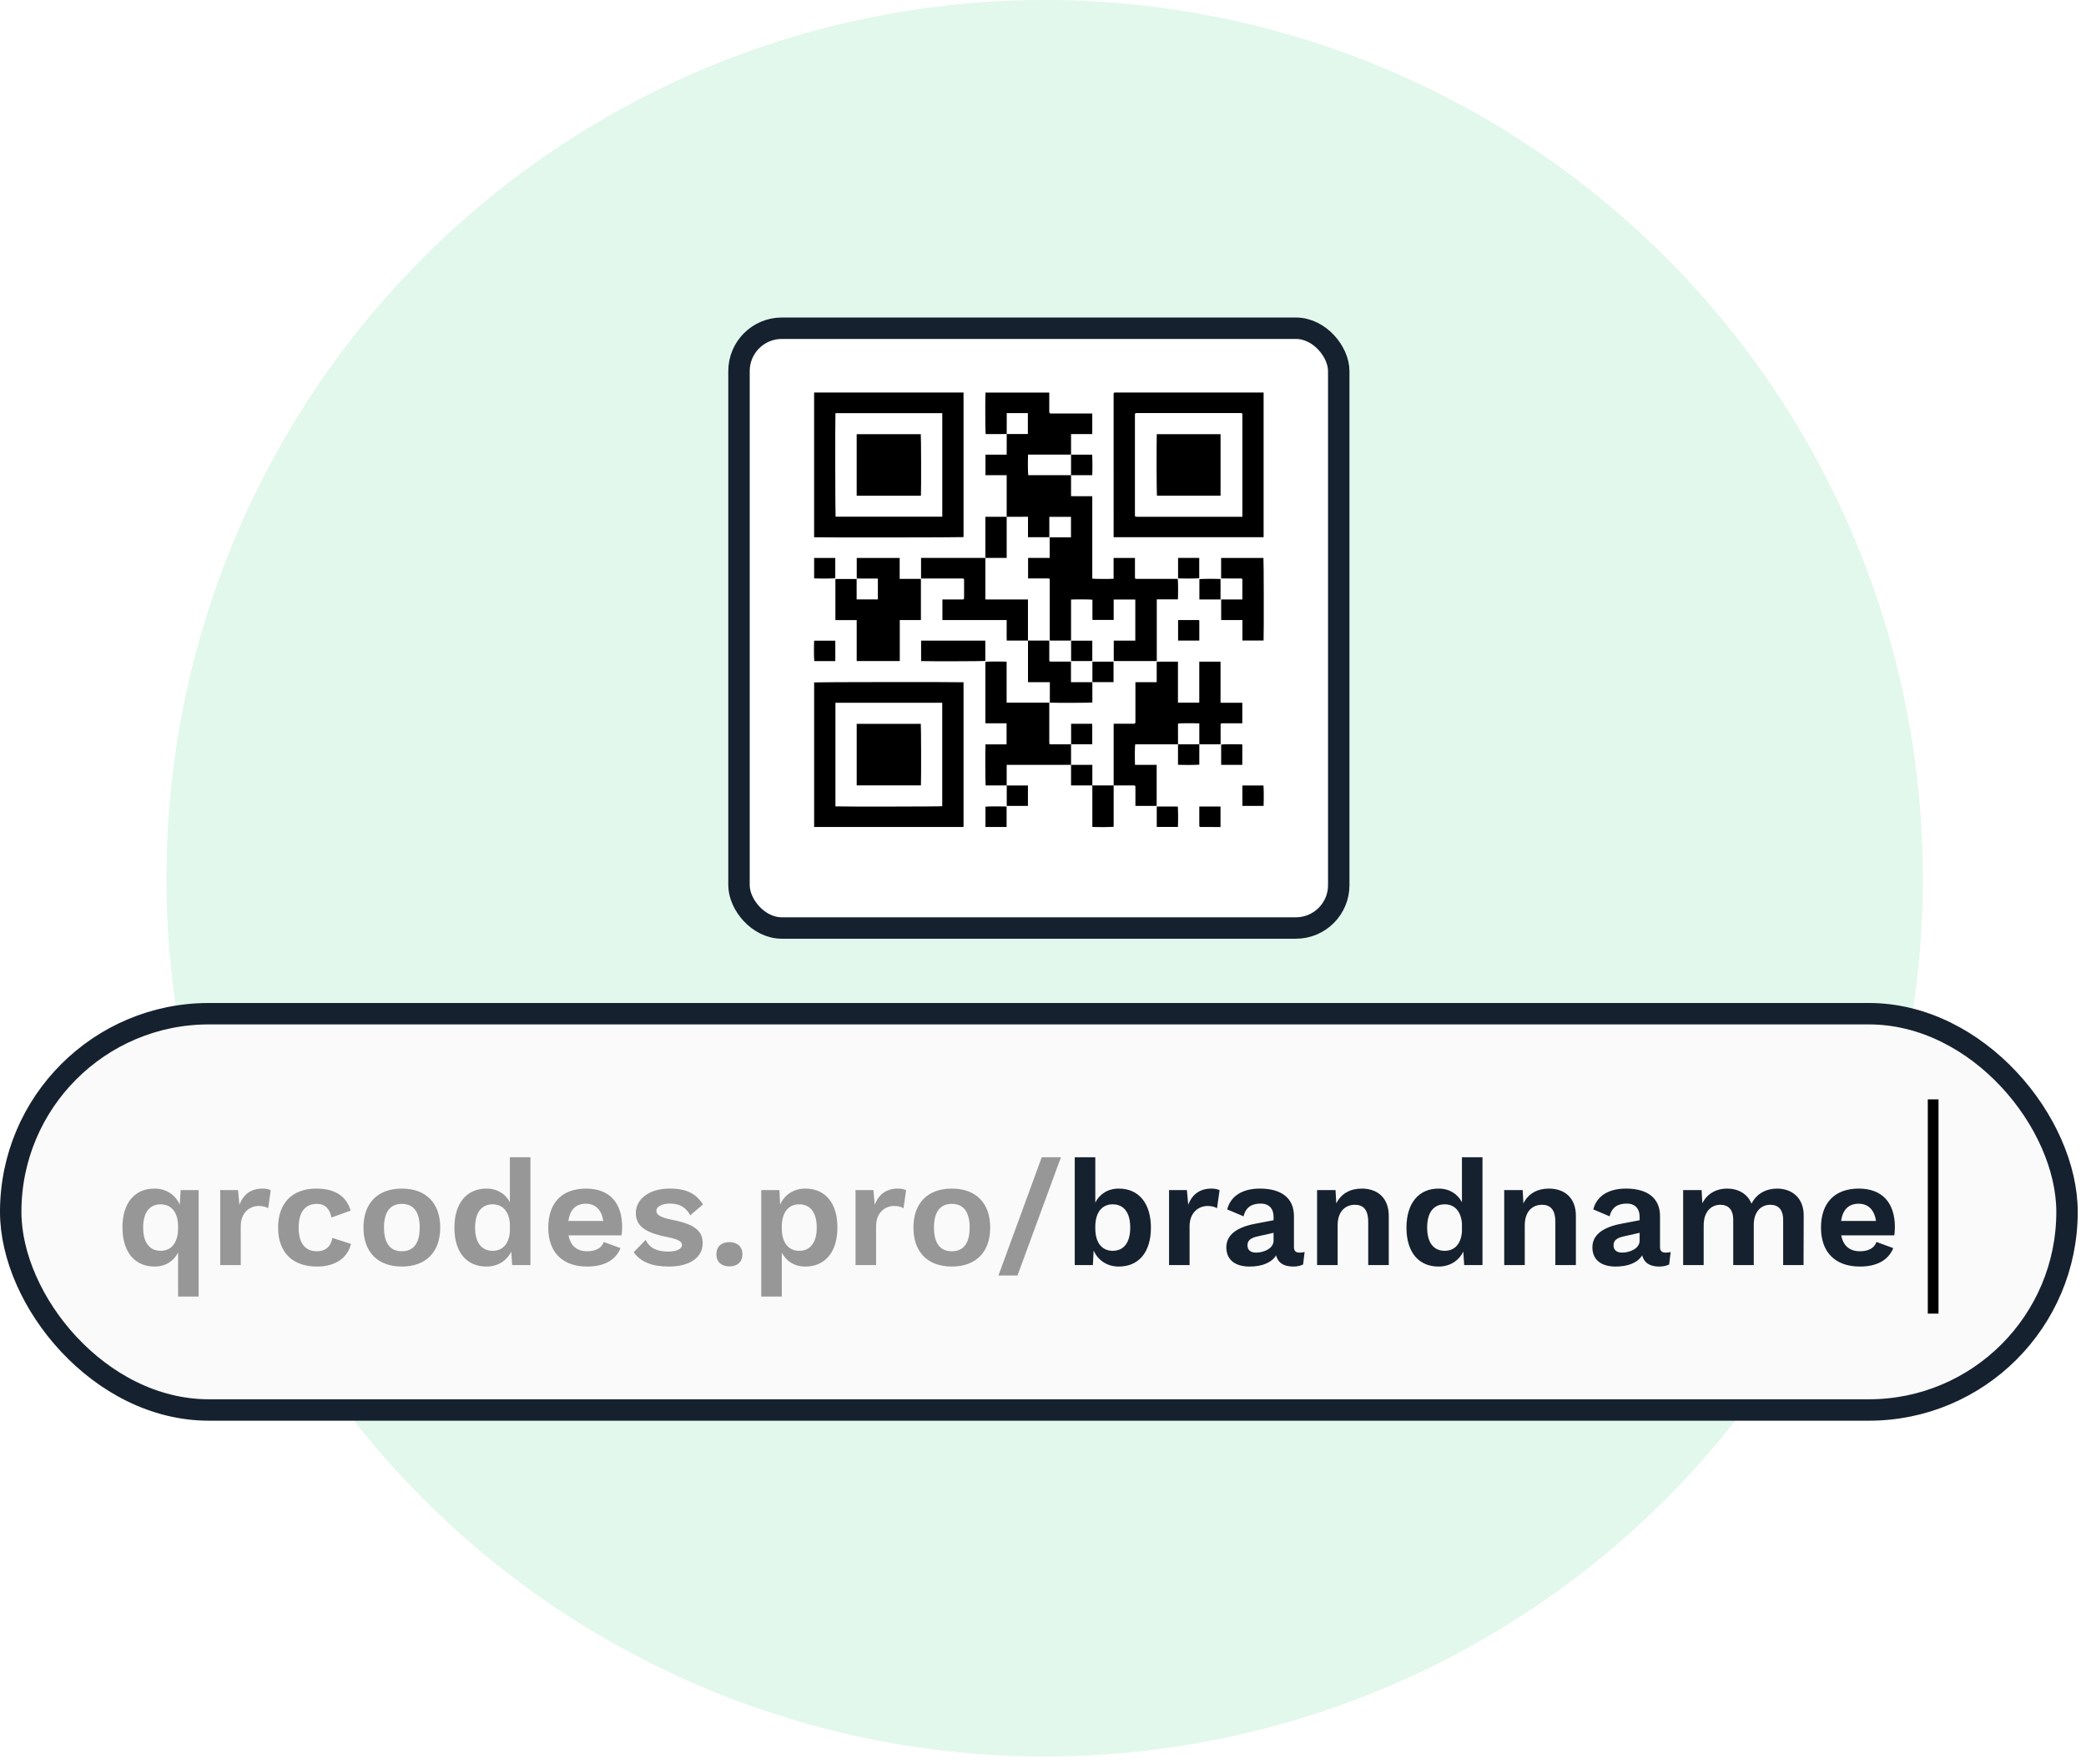
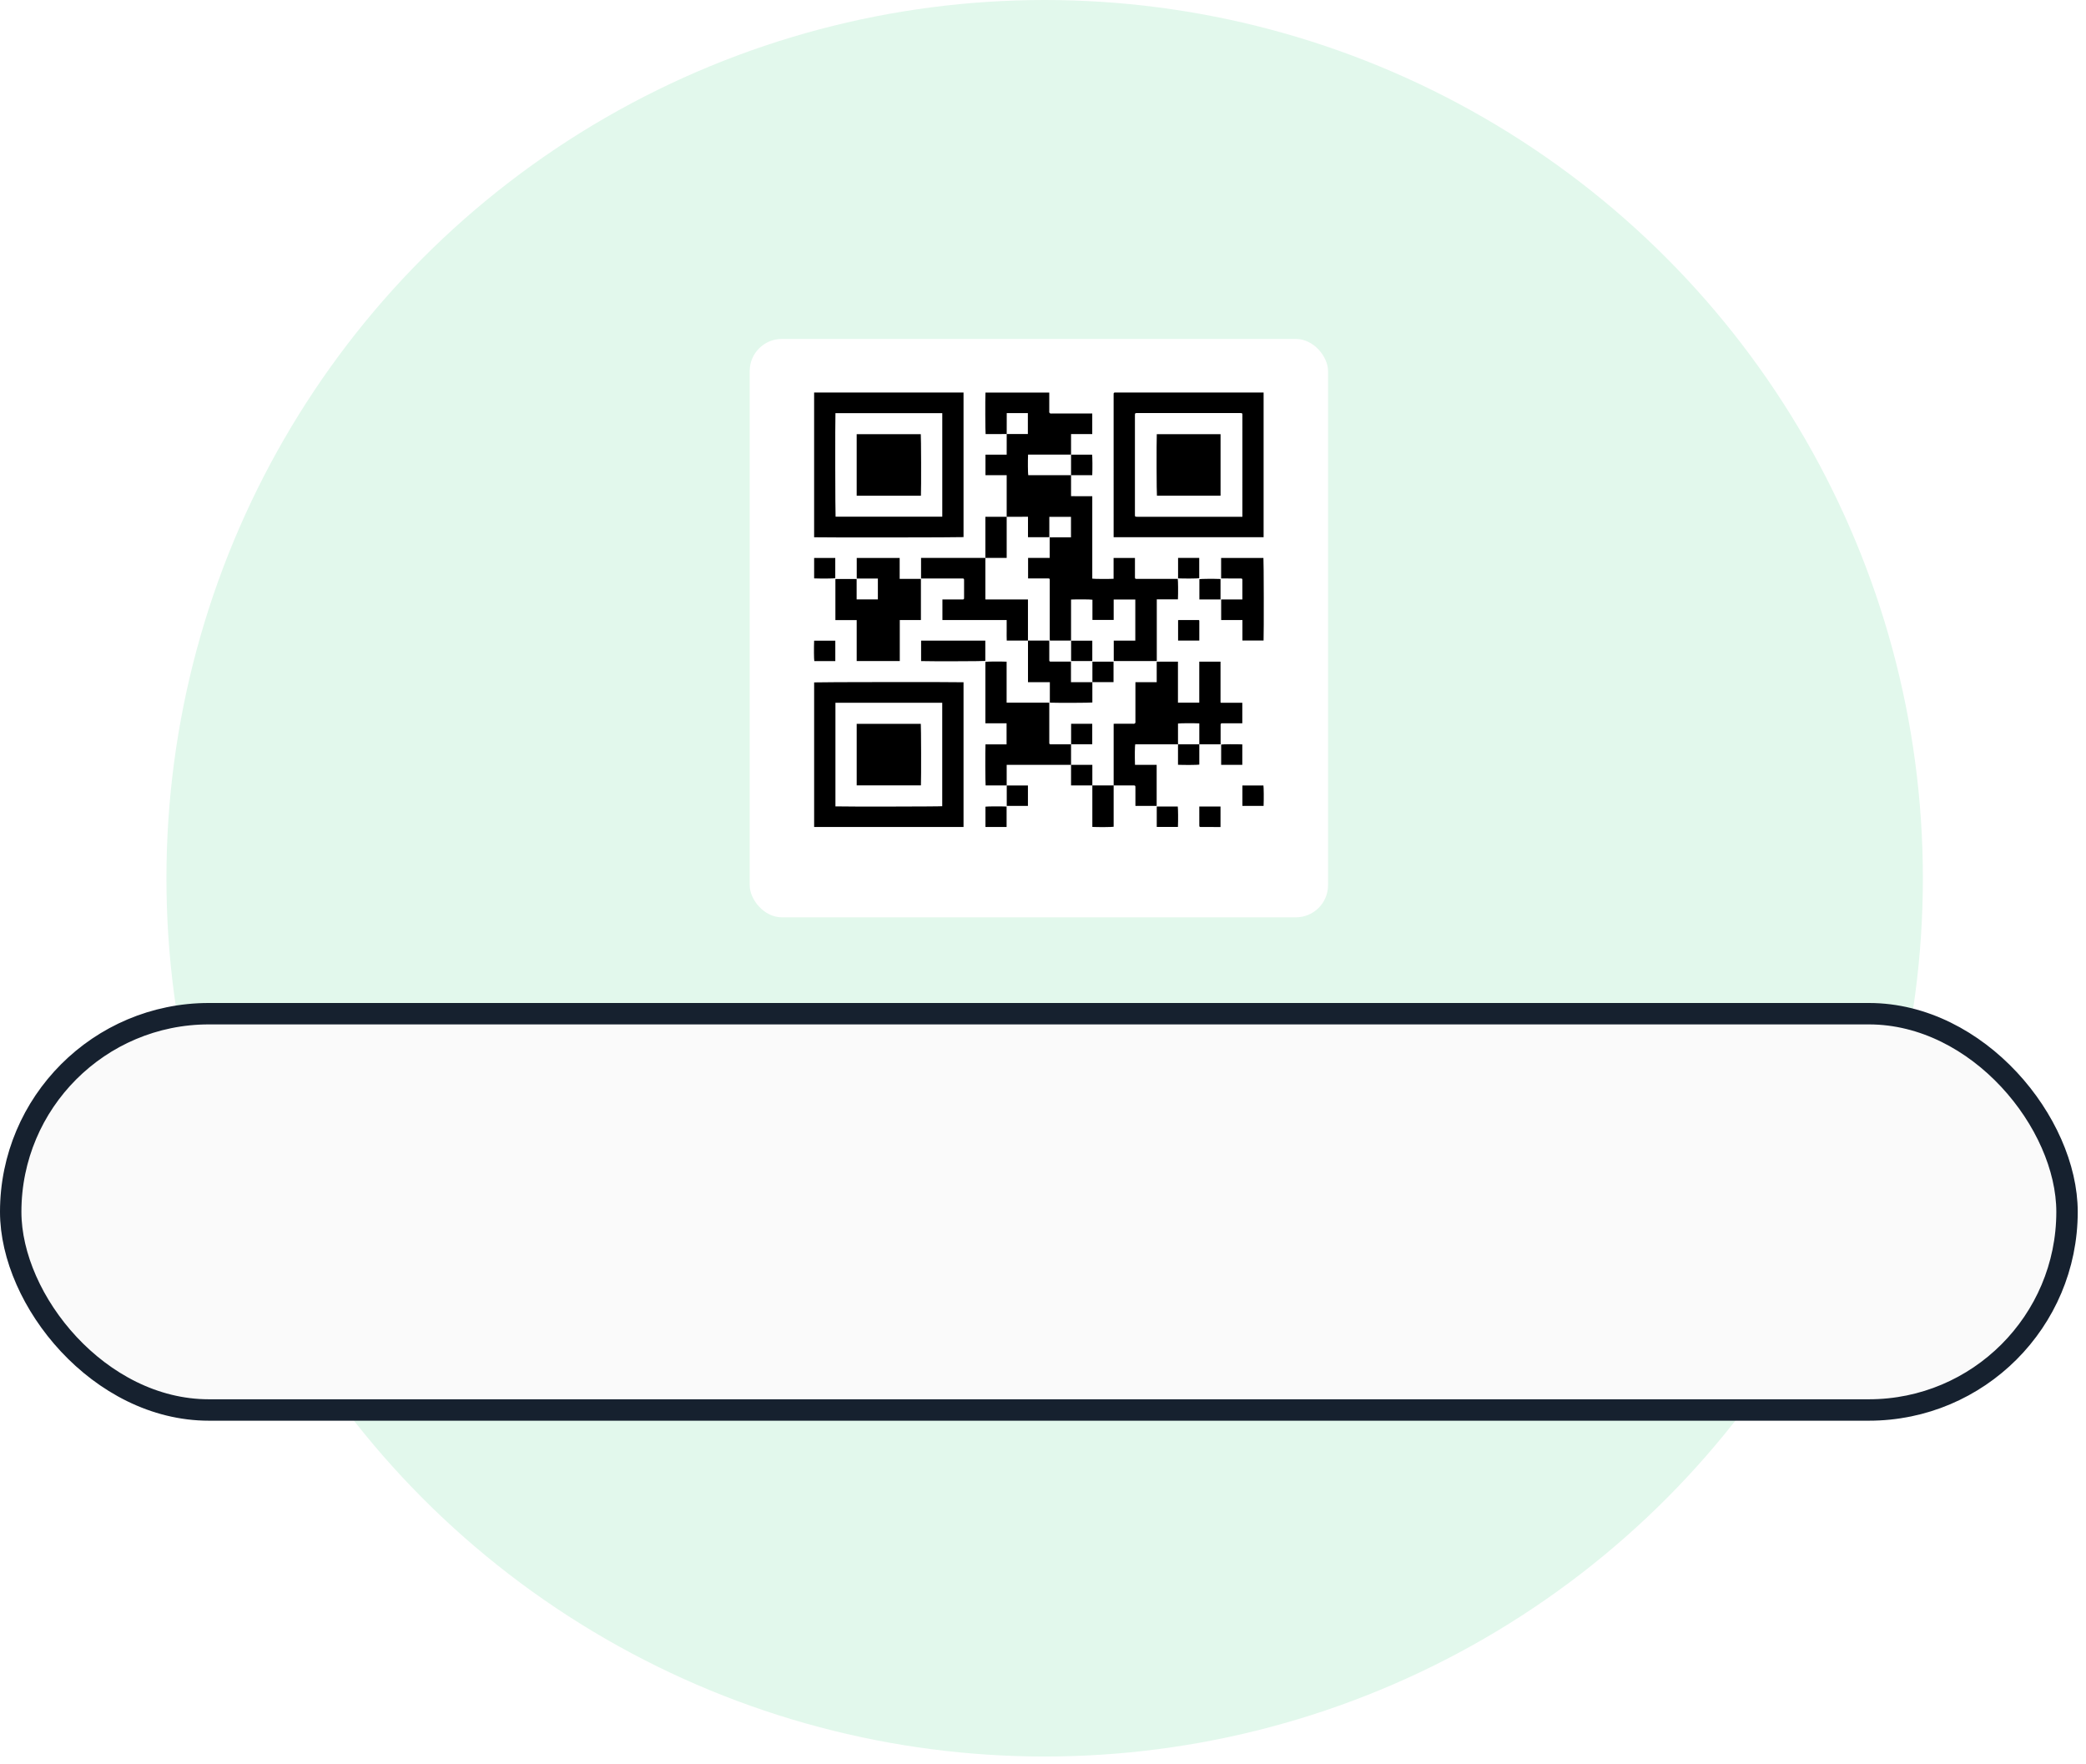
<svg xmlns="http://www.w3.org/2000/svg" width="188" height="159" viewBox="0 0 188 159" fill="none">
  <circle cx="94.149" cy="79.149" r="79.149" fill="#E2F8EC" />
  <rect x="0.965" y="91.355" width="185.325" height="35.714" rx="17.857" fill="#FAFAFA" stroke="#16212F" stroke-width="1.93" />
-   <line x1="174.225" y1="99.077" x2="174.225" y2="118.382" stroke="black" stroke-width="0.965" />
  <g filter="url(#filter0_d_2_557)">
    <rect x="67.566" y="28.616" width="52.123" height="52.123" rx="2.896" fill="white" />
-     <rect x="66.601" y="27.65" width="54.053" height="54.053" rx="3.861" stroke="#16212F" stroke-width="1.93" />
  </g>
  <path d="M90.727 46.572C90.727 45.326 90.727 44.08 90.727 42.826C90.083 42.826 89.453 42.826 88.815 42.826C88.815 42.211 88.815 41.602 88.815 40.986C88.812 40.988 88.816 40.983 88.822 40.978C88.827 40.975 88.834 40.972 88.84 40.972C89.464 40.972 90.089 40.972 90.727 40.972C90.727 40.35 90.727 39.734 90.729 39.116C91.362 39.113 91.999 39.113 92.636 39.113C92.636 38.481 92.636 37.855 92.636 37.23C91.998 37.23 91.368 37.23 90.732 37.23C90.732 37.863 90.732 38.49 90.729 39.116C90.094 39.118 89.461 39.118 88.828 39.118C88.798 38.946 88.786 35.958 88.815 35.378C90.725 35.378 92.635 35.378 94.565 35.378C94.565 35.424 94.565 35.476 94.565 35.529C94.565 36.036 94.565 36.544 94.565 37.051C94.565 37.092 94.553 37.138 94.569 37.173C94.585 37.209 94.622 37.249 94.66 37.262C94.704 37.276 94.758 37.265 94.808 37.265C95.945 37.265 97.082 37.265 98.219 37.265C98.29 37.265 98.36 37.265 98.439 37.265C98.439 37.883 98.439 38.496 98.439 39.117C97.804 39.117 97.173 39.117 96.528 39.117C96.528 39.74 96.528 40.356 96.528 40.971C95.237 40.971 93.945 40.971 92.654 40.971C92.627 41.553 92.637 42.656 92.67 42.824C93.956 42.824 95.242 42.824 96.528 42.824C96.528 43.448 96.528 44.073 96.528 44.713C96.845 44.723 97.162 44.716 97.478 44.717C97.797 44.718 98.116 44.717 98.441 44.717C98.441 47.199 98.441 49.674 98.441 52.148C98.62 52.178 99.865 52.186 100.362 52.161C100.362 51.54 100.362 50.917 100.362 50.286C101.004 50.286 101.64 50.286 102.287 50.286C102.287 50.517 102.287 50.749 102.287 50.981C102.287 51.324 102.286 51.668 102.287 52.01C102.287 52.153 102.306 52.17 102.456 52.17C103.586 52.171 104.716 52.17 105.846 52.17C105.946 52.17 106.046 52.17 106.145 52.17C106.177 52.335 106.187 53.428 106.16 54.016C105.53 54.016 104.9 54.016 104.255 54.016C104.255 55.872 104.255 57.72 104.255 59.575C102.955 59.575 101.672 59.575 100.377 59.575C100.377 58.967 100.377 58.354 100.377 57.733C101.02 57.733 101.665 57.733 102.319 57.733C102.319 56.495 102.319 55.264 102.319 54.029C101.674 54.029 101.029 54.029 100.37 54.029C100.37 54.64 100.37 55.254 100.37 55.871C99.725 55.871 99.094 55.871 98.456 55.871C98.456 55.263 98.456 54.654 98.456 54.047C98.276 54.014 97.144 54.005 96.528 54.03C96.528 55.263 96.528 56.496 96.528 57.729C95.896 57.729 95.263 57.729 94.616 57.729C94.614 57.678 94.609 57.626 94.609 57.573C94.609 55.844 94.609 54.115 94.609 52.386C94.609 52.358 94.609 52.331 94.609 52.303C94.608 52.136 94.601 52.129 94.433 52.129C93.844 52.129 93.254 52.129 92.656 52.129C92.656 51.512 92.656 50.898 92.656 50.278C93.305 50.278 93.95 50.278 94.602 50.278C94.602 49.662 94.602 49.053 94.602 48.431C94.926 48.416 95.244 48.425 95.56 48.424C95.879 48.422 96.198 48.424 96.522 48.424C96.522 47.807 96.522 47.198 96.522 46.58C95.877 46.58 95.227 46.58 94.57 46.58C94.57 47.19 94.57 47.798 94.57 48.415C93.932 48.415 93.302 48.415 92.661 48.415C92.666 48.419 92.66 48.416 92.655 48.411C92.652 48.405 92.647 48.399 92.647 48.393C92.647 47.791 92.647 47.187 92.647 46.571C92.002 46.572 91.364 46.572 90.727 46.572ZM113.688 35.373C109.331 35.373 104.974 35.374 100.617 35.372C100.353 35.372 100.365 35.38 100.365 35.62C100.366 39.819 100.366 44.019 100.366 48.218C100.366 48.285 100.366 48.351 100.366 48.416C104.882 48.416 109.384 48.416 113.882 48.416C113.882 44.065 113.882 39.724 113.882 35.373C113.813 35.373 113.751 35.373 113.688 35.373ZM111.767 46.572C108.69 46.572 105.613 46.571 102.537 46.573C102.272 46.573 102.285 46.565 102.285 46.324C102.286 43.368 102.287 40.411 102.285 37.456C102.285 37.227 102.29 37.224 102.533 37.224C105.595 37.226 108.658 37.226 111.72 37.224C111.984 37.224 111.97 37.235 111.97 37.475C111.969 40.438 111.969 43.401 111.969 46.364C111.969 46.431 111.969 46.498 111.969 46.572C111.893 46.572 111.83 46.572 111.767 46.572ZM73.373 48.419C74.109 48.45 86.657 48.436 86.838 48.405C86.838 44.062 86.838 39.721 86.838 35.376C82.348 35.376 77.864 35.376 73.373 35.376C73.373 39.736 73.373 44.077 73.373 48.419ZM84.922 46.566C81.715 46.566 78.511 46.566 75.306 46.566C75.276 46.393 75.263 37.887 75.294 37.233C78.498 37.233 81.701 37.233 84.922 37.233C84.922 40.346 84.922 43.453 84.922 46.566ZM86.838 61.485C86.082 61.454 73.555 61.467 73.374 61.498C73.374 65.841 73.374 70.182 73.374 74.527C77.864 74.527 82.348 74.527 86.838 74.527C86.838 70.168 86.838 65.826 86.838 61.485ZM84.918 63.334C84.918 66.443 84.918 69.549 84.918 72.656C84.737 72.689 76.1 72.702 75.293 72.671C75.293 69.565 75.293 66.459 75.293 63.334C78.504 63.334 81.707 63.334 84.918 63.334ZM102.071 70.783C102.113 70.783 102.156 70.782 102.199 70.783C102.291 70.787 102.324 70.816 102.327 70.9C102.33 70.955 102.329 71.009 102.329 71.064C102.329 71.584 102.329 72.104 102.329 72.628C102.973 72.628 103.608 72.628 104.244 72.628C104.244 71.394 104.244 70.168 104.244 68.929C103.591 68.929 102.94 68.929 102.291 68.929C102.265 68.16 102.275 67.239 102.311 67.078C103.596 67.078 104.882 67.078 106.167 67.078C106.167 66.453 106.167 65.83 106.167 65.205C106.341 65.175 107.481 65.165 108.087 65.192C108.087 65.82 108.087 66.449 108.087 67.078C108.725 67.078 109.363 67.078 110.007 67.078C110.007 66.598 110.007 66.132 110.007 65.666C110.007 65.543 110.005 65.419 110.008 65.296C110.01 65.223 110.047 65.189 110.121 65.185C110.163 65.182 110.206 65.184 110.248 65.184C110.767 65.184 111.286 65.184 111.805 65.184C111.859 65.184 111.913 65.184 111.962 65.184C111.962 64.556 111.962 63.947 111.962 63.331C111.316 63.331 110.678 63.331 110.039 63.331C110.033 63.331 110.027 63.327 110.021 63.324C110.016 63.32 110.011 63.314 109.999 63.3C109.999 62.082 109.999 60.856 109.999 59.629C109.36 59.629 108.729 59.629 108.084 59.629C108.084 60.865 108.084 62.096 108.084 63.324C107.438 63.324 106.808 63.324 106.163 63.324C106.163 62.088 106.163 60.856 106.163 59.631C105.517 59.631 104.886 59.631 104.248 59.631C104.248 60.247 104.248 60.855 104.248 61.479C103.605 61.479 102.97 61.479 102.329 61.479C102.329 61.562 102.329 61.629 102.329 61.697C102.329 62.795 102.329 63.893 102.329 64.991C102.329 65.038 102.342 65.091 102.326 65.133C102.312 65.169 102.271 65.204 102.234 65.22C102.198 65.235 102.15 65.224 102.108 65.224C101.581 65.224 101.056 65.224 100.529 65.224C100.475 65.224 100.421 65.228 100.368 65.23C100.368 67.09 100.368 68.936 100.368 70.782C100.935 70.783 101.503 70.783 102.071 70.783ZM77.204 54.018C77.204 53.402 77.204 52.794 77.204 52.181C76.56 52.181 75.925 52.181 75.29 52.181C75.29 53.415 75.29 54.642 75.29 55.882C75.931 55.882 76.567 55.882 77.209 55.882C77.209 57.123 77.209 58.349 77.209 59.574C78.505 59.574 79.796 59.574 81.092 59.574C81.092 58.338 81.092 57.111 81.092 55.877C81.724 55.877 82.348 55.877 82.972 55.877C82.979 55.877 82.985 55.874 82.99 55.87C82.996 55.867 83 55.861 82.997 55.864C82.997 54.63 82.997 53.404 82.997 52.171C82.358 52.171 81.728 52.171 81.082 52.171C81.082 51.537 81.082 50.909 81.082 50.284C79.783 50.284 78.498 50.284 77.213 50.284C77.213 50.903 77.213 51.516 77.213 52.137C77.853 52.137 78.484 52.137 79.118 52.137C79.118 52.767 79.118 53.389 79.118 54.018C78.472 54.018 77.842 54.018 77.204 54.018ZM90.727 68.93C92.669 68.93 94.598 68.93 96.528 68.93C96.528 68.313 96.528 67.695 96.528 67.077C95.952 67.077 95.376 67.077 94.8 67.077C94.758 67.077 94.715 67.077 94.672 67.077C94.604 67.077 94.573 67.038 94.567 66.979C94.561 66.931 94.566 66.883 94.566 66.834C94.566 65.736 94.566 64.638 94.566 63.54C94.566 63.473 94.566 63.405 94.566 63.324C93.28 63.324 92.004 63.324 90.721 63.324C90.721 62.083 90.721 60.857 90.721 59.631C90.129 59.605 88.981 59.614 88.807 59.646C88.807 60.565 88.807 61.485 88.807 62.404C88.807 63.329 88.807 64.253 88.807 65.185C89.454 65.185 90.085 65.185 90.717 65.185C90.717 65.819 90.717 66.446 90.717 67.081C90.078 67.081 89.447 67.081 88.817 67.081C88.788 67.579 88.799 70.614 88.829 70.782C89.462 70.782 90.095 70.782 90.727 70.782C90.727 70.168 90.727 69.554 90.727 68.93ZM83.01 50.279C83.01 50.902 83.01 51.511 83.01 52.132C83.048 52.132 83.082 52.132 83.115 52.132C83.571 52.132 84.025 52.132 84.48 52.132C85.227 52.132 85.973 52.132 86.72 52.132C86.868 52.132 86.887 52.151 86.887 52.295C86.888 52.816 86.888 53.337 86.887 53.859C86.887 54.009 86.871 54.024 86.724 54.025C86.468 54.026 86.212 54.025 85.956 54.025C85.617 54.025 85.277 54.025 84.935 54.025C84.935 54.649 84.935 55.262 84.935 55.878C85.903 55.878 86.862 55.878 87.822 55.878C88.787 55.878 89.752 55.878 90.726 55.878C90.726 56.198 90.724 56.505 90.726 56.813C90.727 57.119 90.717 57.425 90.732 57.731C91.379 57.731 92.012 57.731 92.644 57.731C92.644 56.498 92.644 55.264 92.644 54.025C91.366 54.025 90.102 54.025 88.838 54.025C88.832 54.025 88.826 54.022 88.82 54.018C88.815 54.015 88.81 54.009 88.806 54.003C88.806 52.761 88.806 51.52 88.806 50.279C86.876 50.279 84.944 50.279 83.01 50.279ZM110.459 52.131C110.914 52.131 111.369 52.13 111.824 52.132C111.943 52.132 111.965 52.158 111.968 52.275C111.969 52.309 111.968 52.344 111.968 52.378C111.968 52.845 111.968 53.311 111.968 53.778C111.968 53.859 111.968 53.939 111.968 54.026C111.322 54.026 110.692 54.026 110.057 54.026C110.057 54.647 110.057 55.261 110.057 55.881C110.697 55.881 111.328 55.881 111.973 55.881C111.973 56.502 111.973 57.116 111.973 57.724C112.619 57.724 113.249 57.724 113.879 57.724C113.911 57.03 113.898 50.453 113.866 50.286C112.594 50.286 111.323 50.286 110.053 50.286C110.053 50.902 110.053 51.511 110.053 52.131C110.192 52.131 110.326 52.131 110.459 52.131ZM96.521 61.478C96.521 60.852 96.521 60.239 96.521 59.625C95.967 59.625 95.427 59.625 94.888 59.625C94.817 59.625 94.746 59.624 94.675 59.625C94.607 59.627 94.576 59.587 94.567 59.529C94.561 59.489 94.566 59.447 94.566 59.406C94.566 58.899 94.566 58.391 94.566 57.884C94.566 57.832 94.561 57.78 94.558 57.73C93.911 57.73 93.279 57.73 92.647 57.73C92.647 58.976 92.647 60.223 92.647 61.477C92.987 61.477 93.312 61.476 93.638 61.477C93.962 61.478 94.286 61.475 94.617 61.48C94.617 62.107 94.617 62.716 94.617 63.324C95.355 63.352 98.264 63.341 98.448 63.309C98.448 62.698 98.448 62.088 98.448 61.477C97.809 61.478 97.172 61.478 96.521 61.478ZM83.014 59.577C83.779 59.606 88.618 59.594 88.8 59.564C88.8 58.954 88.8 58.346 88.8 57.734C86.869 57.734 84.945 57.734 83.014 57.734C83.014 58.36 83.014 58.969 83.014 59.577ZM98.447 74.523C99.05 74.549 100.193 74.539 100.367 74.508C100.367 73.266 100.367 72.025 100.367 70.783C99.728 70.783 99.088 70.783 98.447 70.783C98.447 72.03 98.447 73.277 98.447 74.523ZM90.727 50.279C90.727 49.036 90.727 47.804 90.727 46.573C90.09 46.573 89.453 46.573 88.807 46.573C88.807 47.816 88.807 49.047 88.807 50.279C89.444 50.279 90.08 50.279 90.727 50.279ZM73.373 57.739C73.347 58.394 73.356 59.416 73.388 59.577C74.02 59.577 74.65 59.577 75.282 59.577C75.282 58.961 75.282 58.353 75.282 57.739C74.632 57.739 74.003 57.739 73.373 57.739ZM108.087 56.002C108.087 55.88 108.086 55.878 107.968 55.878C107.421 55.877 106.874 55.878 106.328 55.878C106.274 55.878 106.22 55.883 106.175 55.885C106.175 56.508 106.175 57.117 106.175 57.727C106.813 57.727 107.443 57.727 108.087 57.727C108.087 57.139 108.087 56.571 108.087 56.002ZM109.999 52.179C109.357 52.154 108.262 52.163 108.094 52.193C108.094 52.802 108.094 53.41 108.094 54.022C108.732 54.022 109.362 54.022 109.999 54.022C109.999 53.395 109.999 52.787 109.999 52.179ZM96.534 59.575C97.174 59.575 97.809 59.575 98.443 59.575C98.443 58.959 98.443 58.351 98.443 57.737C97.801 57.737 97.164 57.737 96.534 57.737C96.534 58.346 96.534 58.96 96.534 59.575ZM106.174 52.124C106.775 52.148 107.911 52.14 108.08 52.111C108.08 51.501 108.08 50.894 108.08 50.281C107.443 50.281 106.812 50.281 106.174 50.281C106.174 50.908 106.174 51.516 106.174 52.124ZM100.357 61.472C100.357 60.853 100.357 60.241 100.357 59.629C99.719 59.629 99.089 59.629 98.453 59.629C98.453 60.248 98.453 60.863 98.453 61.472C99.084 61.472 99.72 61.472 100.357 61.472ZM73.374 52.125C74.029 52.15 75.111 52.141 75.278 52.111C75.278 51.501 75.278 50.894 75.278 50.282C74.641 50.282 74.011 50.282 73.374 50.282C73.374 50.908 73.374 51.517 73.374 52.125ZM96.528 42.826C97.165 42.826 97.802 42.826 98.439 42.826C98.465 42.24 98.456 41.141 98.425 40.972C97.792 40.972 97.16 40.972 96.528 40.972C96.528 41.59 96.528 42.208 96.528 42.826ZM98.438 67.072C98.438 66.453 98.438 65.84 98.438 65.229C97.8 65.229 97.17 65.229 96.534 65.229C96.534 65.848 96.534 66.463 96.534 67.072C97.164 67.072 97.801 67.072 98.438 67.072ZM106.167 67.078C106.167 67.693 106.167 68.308 106.167 68.923C106.774 68.948 107.912 68.94 108.087 68.909C108.087 68.299 108.087 67.688 108.087 67.078C107.447 67.078 106.807 67.078 106.167 67.078ZM111.962 67.085C111.404 67.06 110.226 67.069 110.056 67.097C110.056 67.706 110.056 68.314 110.056 68.927C110.693 68.927 111.324 68.927 111.962 68.927C111.962 68.301 111.962 67.693 111.962 67.085ZM96.528 70.783C97.174 70.783 97.81 70.783 98.447 70.783C98.447 70.169 98.447 69.555 98.447 68.93C97.8 68.93 97.164 68.93 96.528 68.93C96.528 69.545 96.528 70.159 96.528 70.783ZM90.733 72.628C91.373 72.628 92.008 72.628 92.642 72.628C92.642 72.011 92.642 71.403 92.642 70.789C92 70.789 91.363 70.789 90.733 70.789C90.733 71.398 90.733 72.013 90.733 72.628ZM113.881 72.629C113.907 71.983 113.897 70.952 113.866 70.79C113.234 70.79 112.604 70.79 111.971 70.79C111.971 71.406 111.971 72.014 111.971 72.629C112.621 72.629 113.252 72.629 113.881 72.629ZM90.719 72.685C90.165 72.661 88.983 72.669 88.814 72.697C88.814 73.307 88.814 73.915 88.814 74.527C89.451 74.527 90.081 74.527 90.719 74.527C90.719 73.901 90.719 73.293 90.719 72.685ZM106.161 74.523C106.187 73.904 106.177 72.846 106.146 72.684C105.515 72.684 104.885 72.684 104.252 72.684C104.252 73.3 104.252 73.908 104.252 74.523C104.901 74.523 105.531 74.523 106.161 74.523ZM108.087 74.385C108.087 74.504 108.111 74.53 108.229 74.53C108.817 74.531 109.405 74.531 109.998 74.531C109.998 73.91 109.998 73.297 109.998 72.681C109.36 72.681 108.73 72.681 108.086 72.681C108.087 73.261 108.086 73.823 108.087 74.385ZM104.255 39.127C104.222 39.928 104.236 44.498 104.269 44.671C106.18 44.671 108.09 44.671 110.002 44.671C110.002 42.821 110.002 40.977 110.002 39.127C108.074 39.127 106.164 39.127 104.255 39.127ZM82.998 44.672C83.029 44.004 83.016 39.298 82.985 39.127C81.059 39.127 79.135 39.127 77.208 39.127C77.208 40.978 77.208 42.821 77.208 44.672C79.15 44.672 81.075 44.672 82.998 44.672ZM82.998 70.776C83.028 70.157 83.016 65.402 82.986 65.231C81.061 65.231 79.136 65.231 77.209 65.231C77.209 67.082 77.209 68.926 77.209 70.776C79.15 70.776 81.075 70.776 82.998 70.776Z" fill="black" />
  <mask id="mask0_2_557" style="mask-type:alpha" maskUnits="userSpaceOnUse" x="1" y="90" width="187" height="39">
-     <rect x="2.896" y="91.355" width="183.395" height="35.714" rx="17.857" fill="white" stroke="#16212F" stroke-width="1.93" />
-   </mask>
+     </mask>
  <g mask="url(#mask0_2_557)">
-     <path d="M16.28 107.251L16.199 108.561C15.82 107.71 15.009 107.116 13.928 107.116C12.131 107.116 11.037 108.413 11.037 110.615C11.037 112.832 12.145 114.142 13.928 114.142C14.928 114.142 15.658 113.642 16.05 112.886V116.845H17.901V107.251H16.28ZM14.482 112.724C13.496 112.724 12.901 112.007 12.901 110.629C12.901 109.251 13.496 108.534 14.482 108.534C15.442 108.534 16.05 109.251 16.05 110.561V110.697C16.05 111.98 15.455 112.724 14.482 112.724ZM23.67 107.116C22.616 107.116 21.927 107.643 21.576 108.575L21.454 107.251H19.846V114.007H21.697V110.507C21.697 109.278 22.508 108.683 23.319 108.683C23.67 108.683 23.981 108.764 24.17 108.886L24.4 107.264C24.238 107.17 23.968 107.116 23.67 107.116ZM28.509 107.116C26.347 107.116 25.064 108.413 25.064 110.629C25.064 112.845 26.334 114.142 28.577 114.142C30.293 114.142 31.347 113.305 31.631 112.102L29.955 111.561C29.82 112.332 29.361 112.764 28.55 112.764C27.55 112.764 26.915 112.088 26.915 110.643C26.915 109.224 27.509 108.494 28.564 108.494C29.28 108.494 29.712 108.913 29.874 109.724L31.604 109.102C31.28 107.994 30.415 107.116 28.509 107.116ZM36.217 107.116C34.041 107.116 32.757 108.426 32.757 110.629C32.757 112.832 34.041 114.142 36.217 114.142C38.392 114.142 39.676 112.832 39.676 110.629C39.676 108.426 38.392 107.116 36.217 107.116ZM36.217 108.494C37.257 108.494 37.825 109.197 37.825 110.629C37.825 112.061 37.257 112.764 36.217 112.764C35.176 112.764 34.608 112.061 34.608 110.629C34.608 109.197 35.176 108.494 36.217 108.494ZM45.953 104.291V108.345C45.561 107.602 44.831 107.116 43.845 107.116C42.061 107.116 40.953 108.426 40.953 110.643C40.953 112.845 42.048 114.142 43.845 114.142C44.886 114.142 45.683 113.602 46.075 112.791L46.156 114.007H47.804V104.291H45.953ZM44.399 112.724C43.413 112.724 42.818 112.007 42.818 110.629C42.818 109.251 43.413 108.534 44.399 108.534C45.291 108.534 45.858 109.156 45.953 110.237V111.021C45.858 112.129 45.277 112.724 44.399 112.724ZM56.073 110.602C56.073 108.386 54.925 107.116 52.817 107.116C50.641 107.116 49.411 108.413 49.411 110.629C49.411 112.845 50.681 114.142 52.925 114.142C54.452 114.142 55.492 113.561 55.925 112.48L54.411 111.926C54.222 112.467 53.709 112.764 52.925 112.764C52.019 112.764 51.425 112.305 51.236 111.332H56.019C56.046 111.156 56.073 110.791 56.073 110.602ZM52.803 108.48C53.654 108.48 54.222 109.021 54.371 110.034H51.222C51.371 109.007 51.911 108.48 52.803 108.48ZM60.249 114.142C62.263 114.142 63.33 113.264 63.33 112.048C63.33 110.926 62.601 110.332 60.628 109.94C59.493 109.71 59.155 109.48 59.155 109.116C59.155 108.764 59.614 108.467 60.371 108.467C61.276 108.467 61.817 108.818 62.209 109.521L63.357 108.548C62.736 107.575 61.898 107.116 60.344 107.116C58.344 107.116 57.303 108.197 57.303 109.291C57.303 110.413 58.006 111.061 60.114 111.48C61.101 111.683 61.465 111.872 61.465 112.183C61.465 112.548 61.02 112.791 60.222 112.791C59.303 112.791 58.574 112.548 58.195 111.737L57.114 112.845C57.736 113.764 58.857 114.142 60.249 114.142ZM65.739 111.94C65.009 111.94 64.563 112.359 64.563 113.034C64.563 113.71 65.009 114.129 65.739 114.129C66.455 114.129 66.915 113.71 66.915 113.034C66.915 112.359 66.455 111.94 65.739 111.94ZM72.58 107.116C71.499 107.116 70.688 107.697 70.31 108.561L70.242 107.251H68.607V116.845H70.459V112.886C70.85 113.642 71.58 114.142 72.58 114.142C74.364 114.142 75.472 112.832 75.472 110.615C75.472 108.413 74.377 107.116 72.58 107.116ZM72.026 112.724C71.053 112.724 70.459 111.98 70.459 110.697V110.561C70.459 109.251 71.067 108.534 72.026 108.534C73.013 108.534 73.607 109.251 73.607 110.629C73.607 112.007 73.013 112.724 72.026 112.724ZM80.93 107.116C79.876 107.116 79.187 107.643 78.836 108.575L78.714 107.251H77.106V114.007H78.957V110.507C78.957 109.278 79.768 108.683 80.579 108.683C80.93 108.683 81.241 108.764 81.43 108.886L81.66 107.264C81.498 107.17 81.227 107.116 80.93 107.116ZM85.783 107.116C83.607 107.116 82.323 108.426 82.323 110.629C82.323 112.832 83.607 114.142 85.783 114.142C87.959 114.142 89.242 112.832 89.242 110.629C89.242 108.426 87.959 107.116 85.783 107.116ZM85.783 108.494C86.823 108.494 87.391 109.197 87.391 110.629C87.391 112.061 86.823 112.764 85.783 112.764C84.742 112.764 84.175 112.061 84.175 110.629C84.175 109.197 84.742 108.494 85.783 108.494ZM95.618 104.291H93.888L89.983 114.953H91.699L95.618 104.291Z" fill="#979797" />
    <path d="M100.834 107.116C99.834 107.116 99.104 107.616 98.713 108.372V104.291H96.861V114.007H98.496L98.564 112.697C98.942 113.561 99.753 114.142 100.834 114.142C102.631 114.142 103.726 112.845 103.726 110.643C103.726 108.426 102.618 107.116 100.834 107.116ZM100.28 112.724C99.321 112.724 98.713 112.007 98.713 110.697V110.561C98.713 109.278 99.307 108.534 100.28 108.534C101.266 108.534 101.861 109.251 101.861 110.629C101.861 112.007 101.266 112.724 100.28 112.724ZM109.184 107.116C108.13 107.116 107.441 107.643 107.089 108.575L106.968 107.251H105.36V114.007H107.211V110.507C107.211 109.278 108.022 108.683 108.833 108.683C109.184 108.683 109.495 108.764 109.684 108.886L109.914 107.264C109.752 107.17 109.481 107.116 109.184 107.116ZM117.117 112.886C116.766 112.886 116.617 112.724 116.617 112.372V109.602C116.617 107.926 115.428 107.116 113.55 107.116C111.901 107.116 110.888 107.845 110.604 108.994L112.077 109.616C112.28 108.764 112.847 108.467 113.631 108.467C114.361 108.467 114.78 108.926 114.78 109.643V109.967L113.158 110.278C111.347 110.615 110.523 111.359 110.523 112.413C110.523 113.548 111.334 114.142 112.618 114.142C113.753 114.142 114.604 113.791 115.009 113.129C115.199 113.859 115.753 114.142 116.563 114.142C116.901 114.142 117.199 114.075 117.442 113.953L117.577 112.832C117.442 112.872 117.28 112.886 117.117 112.886ZM113.199 112.886C112.712 112.886 112.428 112.656 112.428 112.224C112.428 111.778 112.739 111.561 113.334 111.426L114.78 111.102V111.805C114.78 112.521 113.901 112.886 113.199 112.886ZM122.728 107.116C121.715 107.116 120.877 107.548 120.431 108.453L120.364 107.251H118.701V114.007H120.553V110.44C120.553 109.088 121.323 108.575 122.107 108.575C122.81 108.575 123.31 108.953 123.31 110.115V114.007H125.161V109.575C125.161 107.94 124.134 107.116 122.728 107.116ZM131.757 104.291V108.345C131.365 107.602 130.636 107.116 129.649 107.116C127.865 107.116 126.757 108.426 126.757 110.643C126.757 112.845 127.852 114.142 129.649 114.142C130.69 114.142 131.487 113.602 131.879 112.791L131.96 114.007H133.609V104.291H131.757ZM130.203 112.724C129.217 112.724 128.622 112.007 128.622 110.629C128.622 109.251 129.217 108.534 130.203 108.534C131.095 108.534 131.663 109.156 131.757 110.237V111.021C131.663 112.129 131.082 112.724 130.203 112.724ZM139.594 107.116C138.58 107.116 137.742 107.548 137.296 108.453L137.229 107.251H135.567V114.007H137.418V110.44C137.418 109.088 138.188 108.575 138.972 108.575C139.675 108.575 140.175 108.953 140.175 110.115V114.007H142.026V109.575C142.026 107.94 140.999 107.116 139.594 107.116ZM150.109 112.886C149.758 112.886 149.609 112.724 149.609 112.372V109.602C149.609 107.926 148.42 107.116 146.541 107.116C144.893 107.116 143.879 107.845 143.596 108.994L145.068 109.616C145.271 108.764 145.839 108.467 146.622 108.467C147.352 108.467 147.771 108.926 147.771 109.643V109.967L146.15 110.278C144.339 110.615 143.514 111.359 143.514 112.413C143.514 113.548 144.325 114.142 145.609 114.142C146.744 114.142 147.595 113.791 148.001 113.129C148.19 113.859 148.744 114.142 149.555 114.142C149.893 114.142 150.19 114.075 150.433 113.953L150.568 112.832C150.433 112.872 150.271 112.886 150.109 112.886ZM146.19 112.886C145.704 112.886 145.42 112.656 145.42 112.224C145.42 111.778 145.731 111.561 146.325 111.426L147.771 111.102V111.805C147.771 112.521 146.893 112.886 146.19 112.886ZM160.152 107.116C159.206 107.116 158.301 107.561 157.855 108.48C157.49 107.561 156.625 107.116 155.652 107.116C154.706 107.116 153.869 107.548 153.423 108.44L153.355 107.251H151.693V114.007H153.544V110.426C153.544 109.102 154.315 108.575 155.031 108.575C155.72 108.575 156.206 108.953 156.206 109.94V114.007H158.058V110.372C158.058 109.197 158.72 108.575 159.544 108.575C160.22 108.575 160.706 108.953 160.706 109.94V114.007H162.544L162.558 109.575C162.571 107.913 161.463 107.116 160.152 107.116ZM170.778 110.602C170.778 108.386 169.629 107.116 167.521 107.116C165.346 107.116 164.116 108.413 164.116 110.629C164.116 112.845 165.386 114.142 167.629 114.142C169.156 114.142 170.197 113.561 170.629 112.48L169.116 111.926C168.927 112.467 168.413 112.764 167.629 112.764C166.724 112.764 166.129 112.305 165.94 111.332H170.724C170.751 111.156 170.778 110.791 170.778 110.602ZM167.508 108.48C168.359 108.48 168.927 109.021 169.075 110.034H165.927C166.075 109.007 166.616 108.48 167.508 108.48Z" fill="#16212F" />
  </g>
  <defs>
    <filter id="filter0_d_2_557" x="57.914" y="20.894" width="71.427" height="71.427" filterUnits="userSpaceOnUse" color-interpolation-filters="sRGB">
      <feFlood flood-opacity="0" result="BackgroundImageFix" />
      <feColorMatrix in="SourceAlpha" type="matrix" values="0 0 0 0 0 0 0 0 0 0 0 0 0 0 0 0 0 0 127 0" result="hardAlpha" />
      <feOffset dy="1.93" />
      <feGaussianBlur stdDeviation="3.861" />
      <feComposite in2="hardAlpha" operator="out" />
      <feColorMatrix type="matrix" values="0 0 0 0 0.506 0 0 0 0 0.518 0 0 0 0 0.533 0 0 0 0.15 0" />
      <feBlend mode="normal" in2="BackgroundImageFix" result="effect1_dropShadow_2_557" />
      <feBlend mode="normal" in="SourceGraphic" in2="effect1_dropShadow_2_557" result="shape" />
    </filter>
  </defs>
</svg>